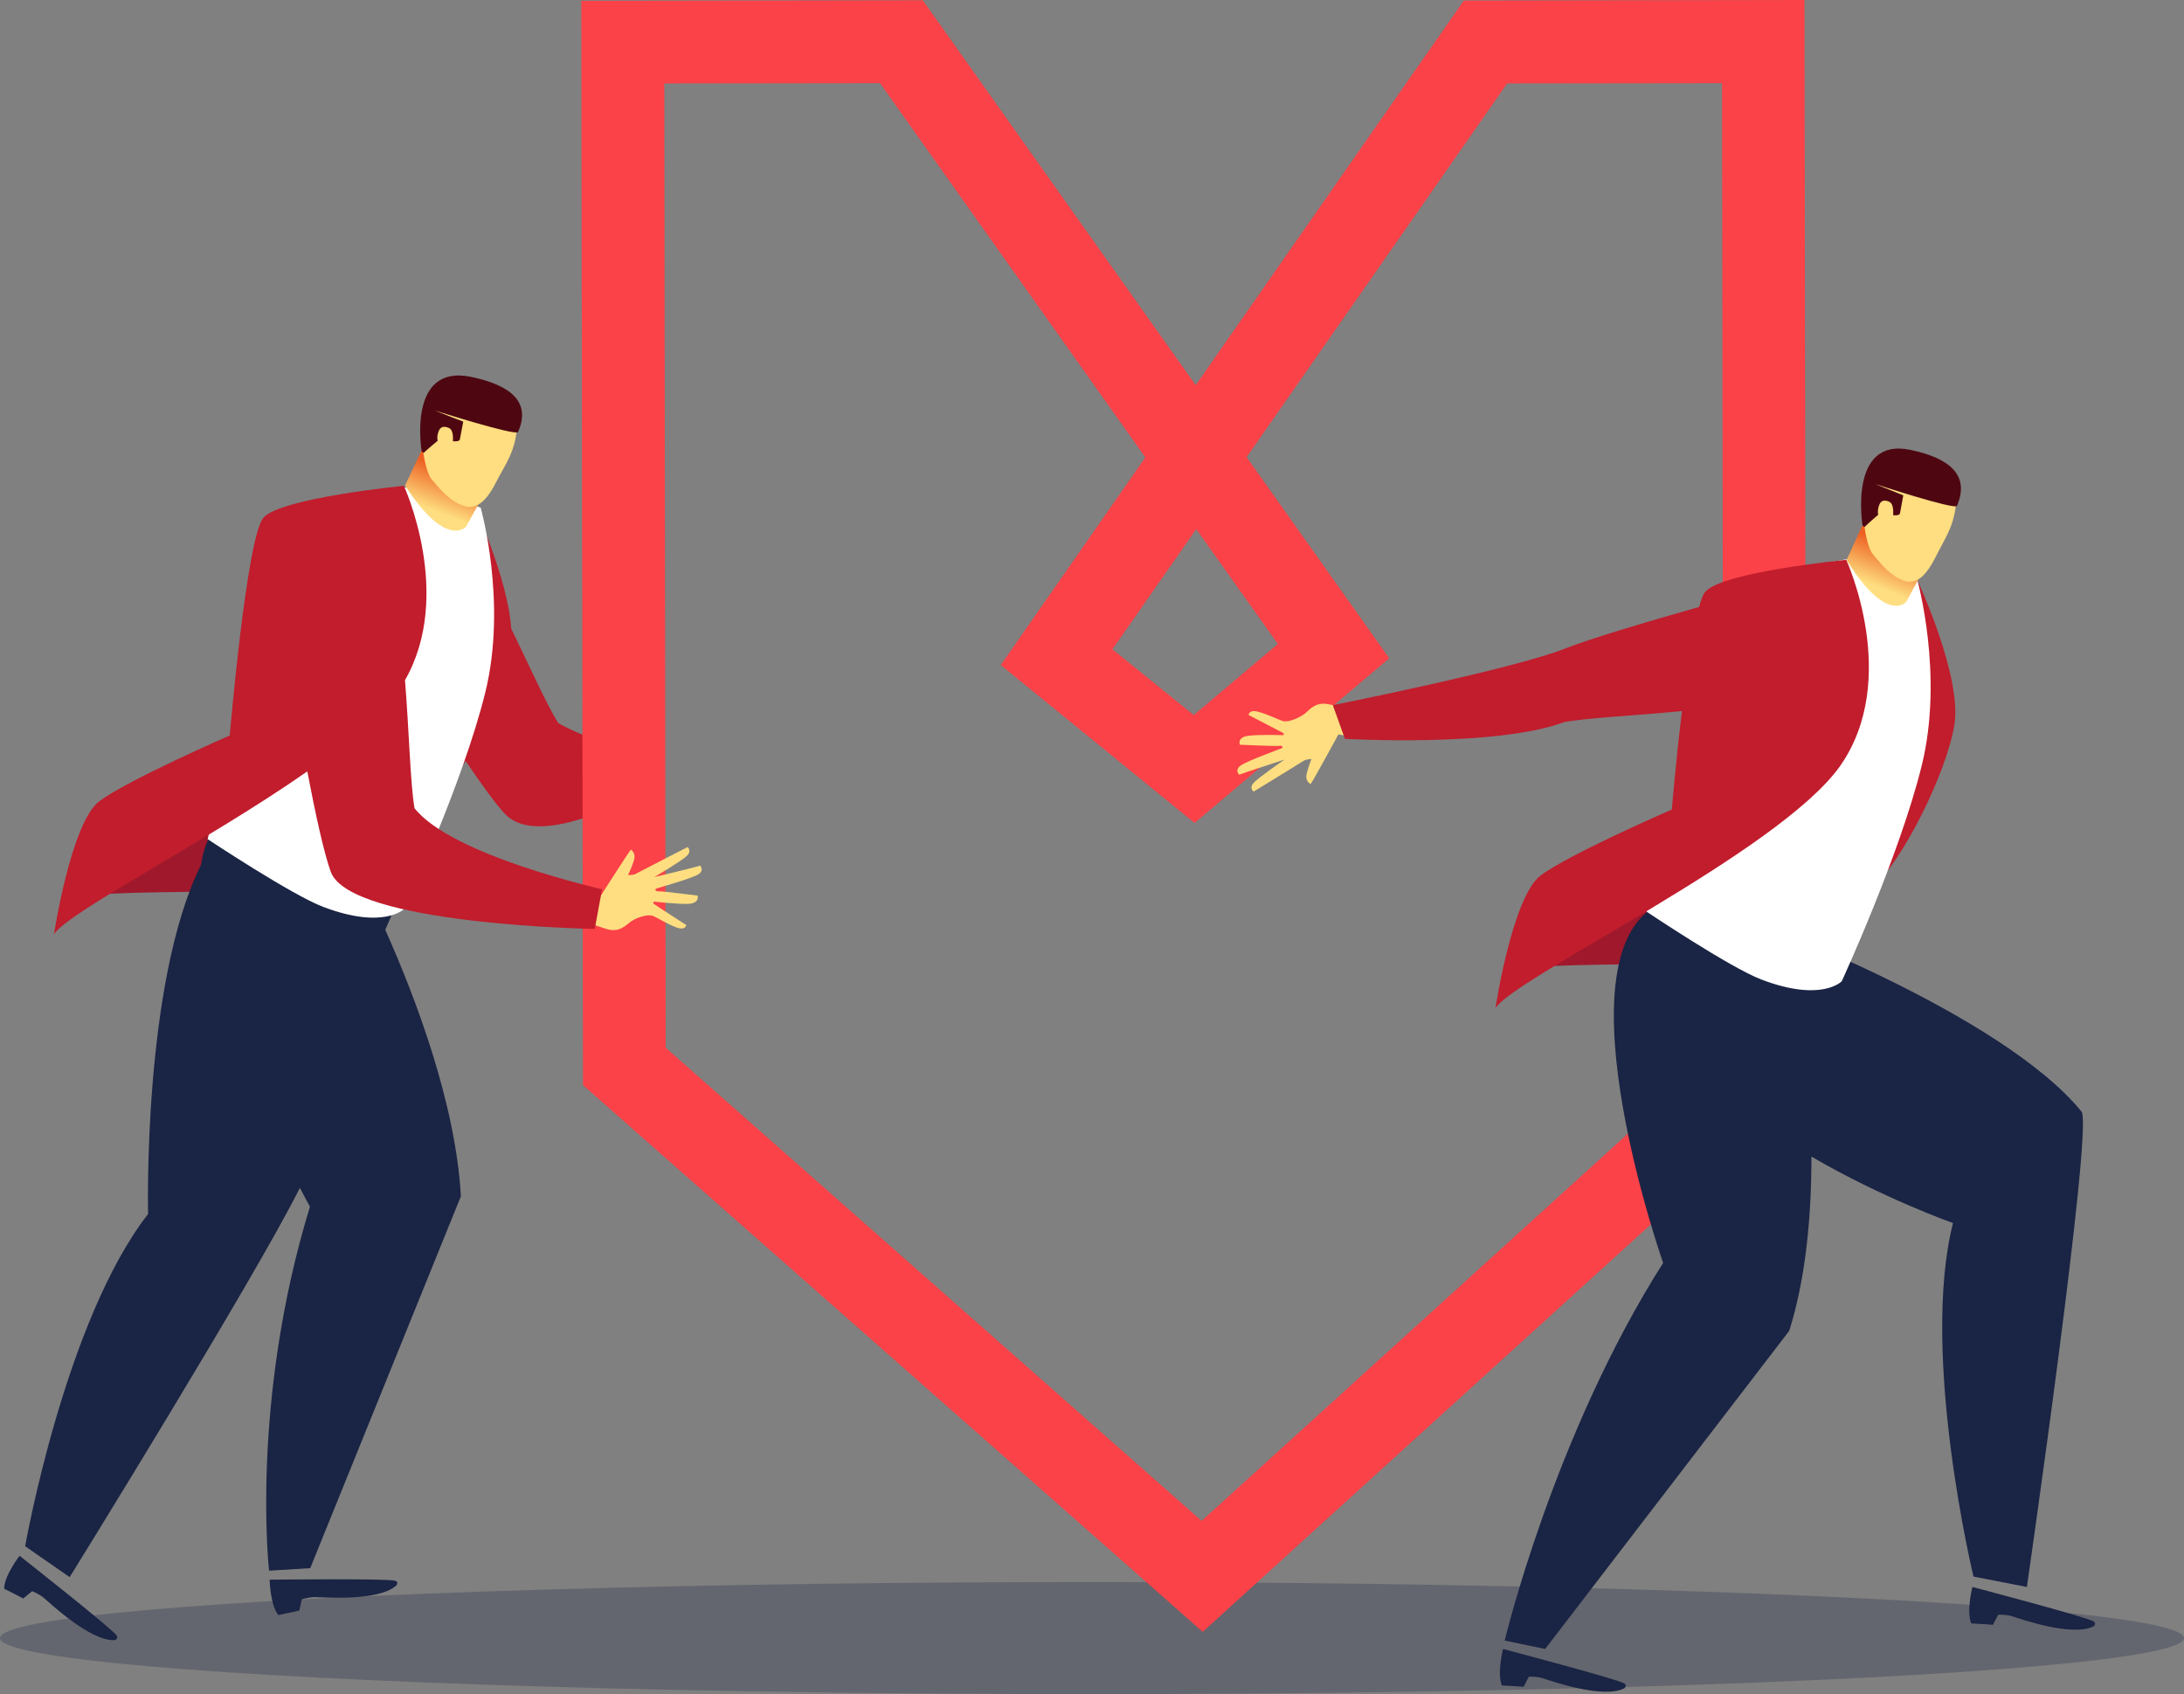
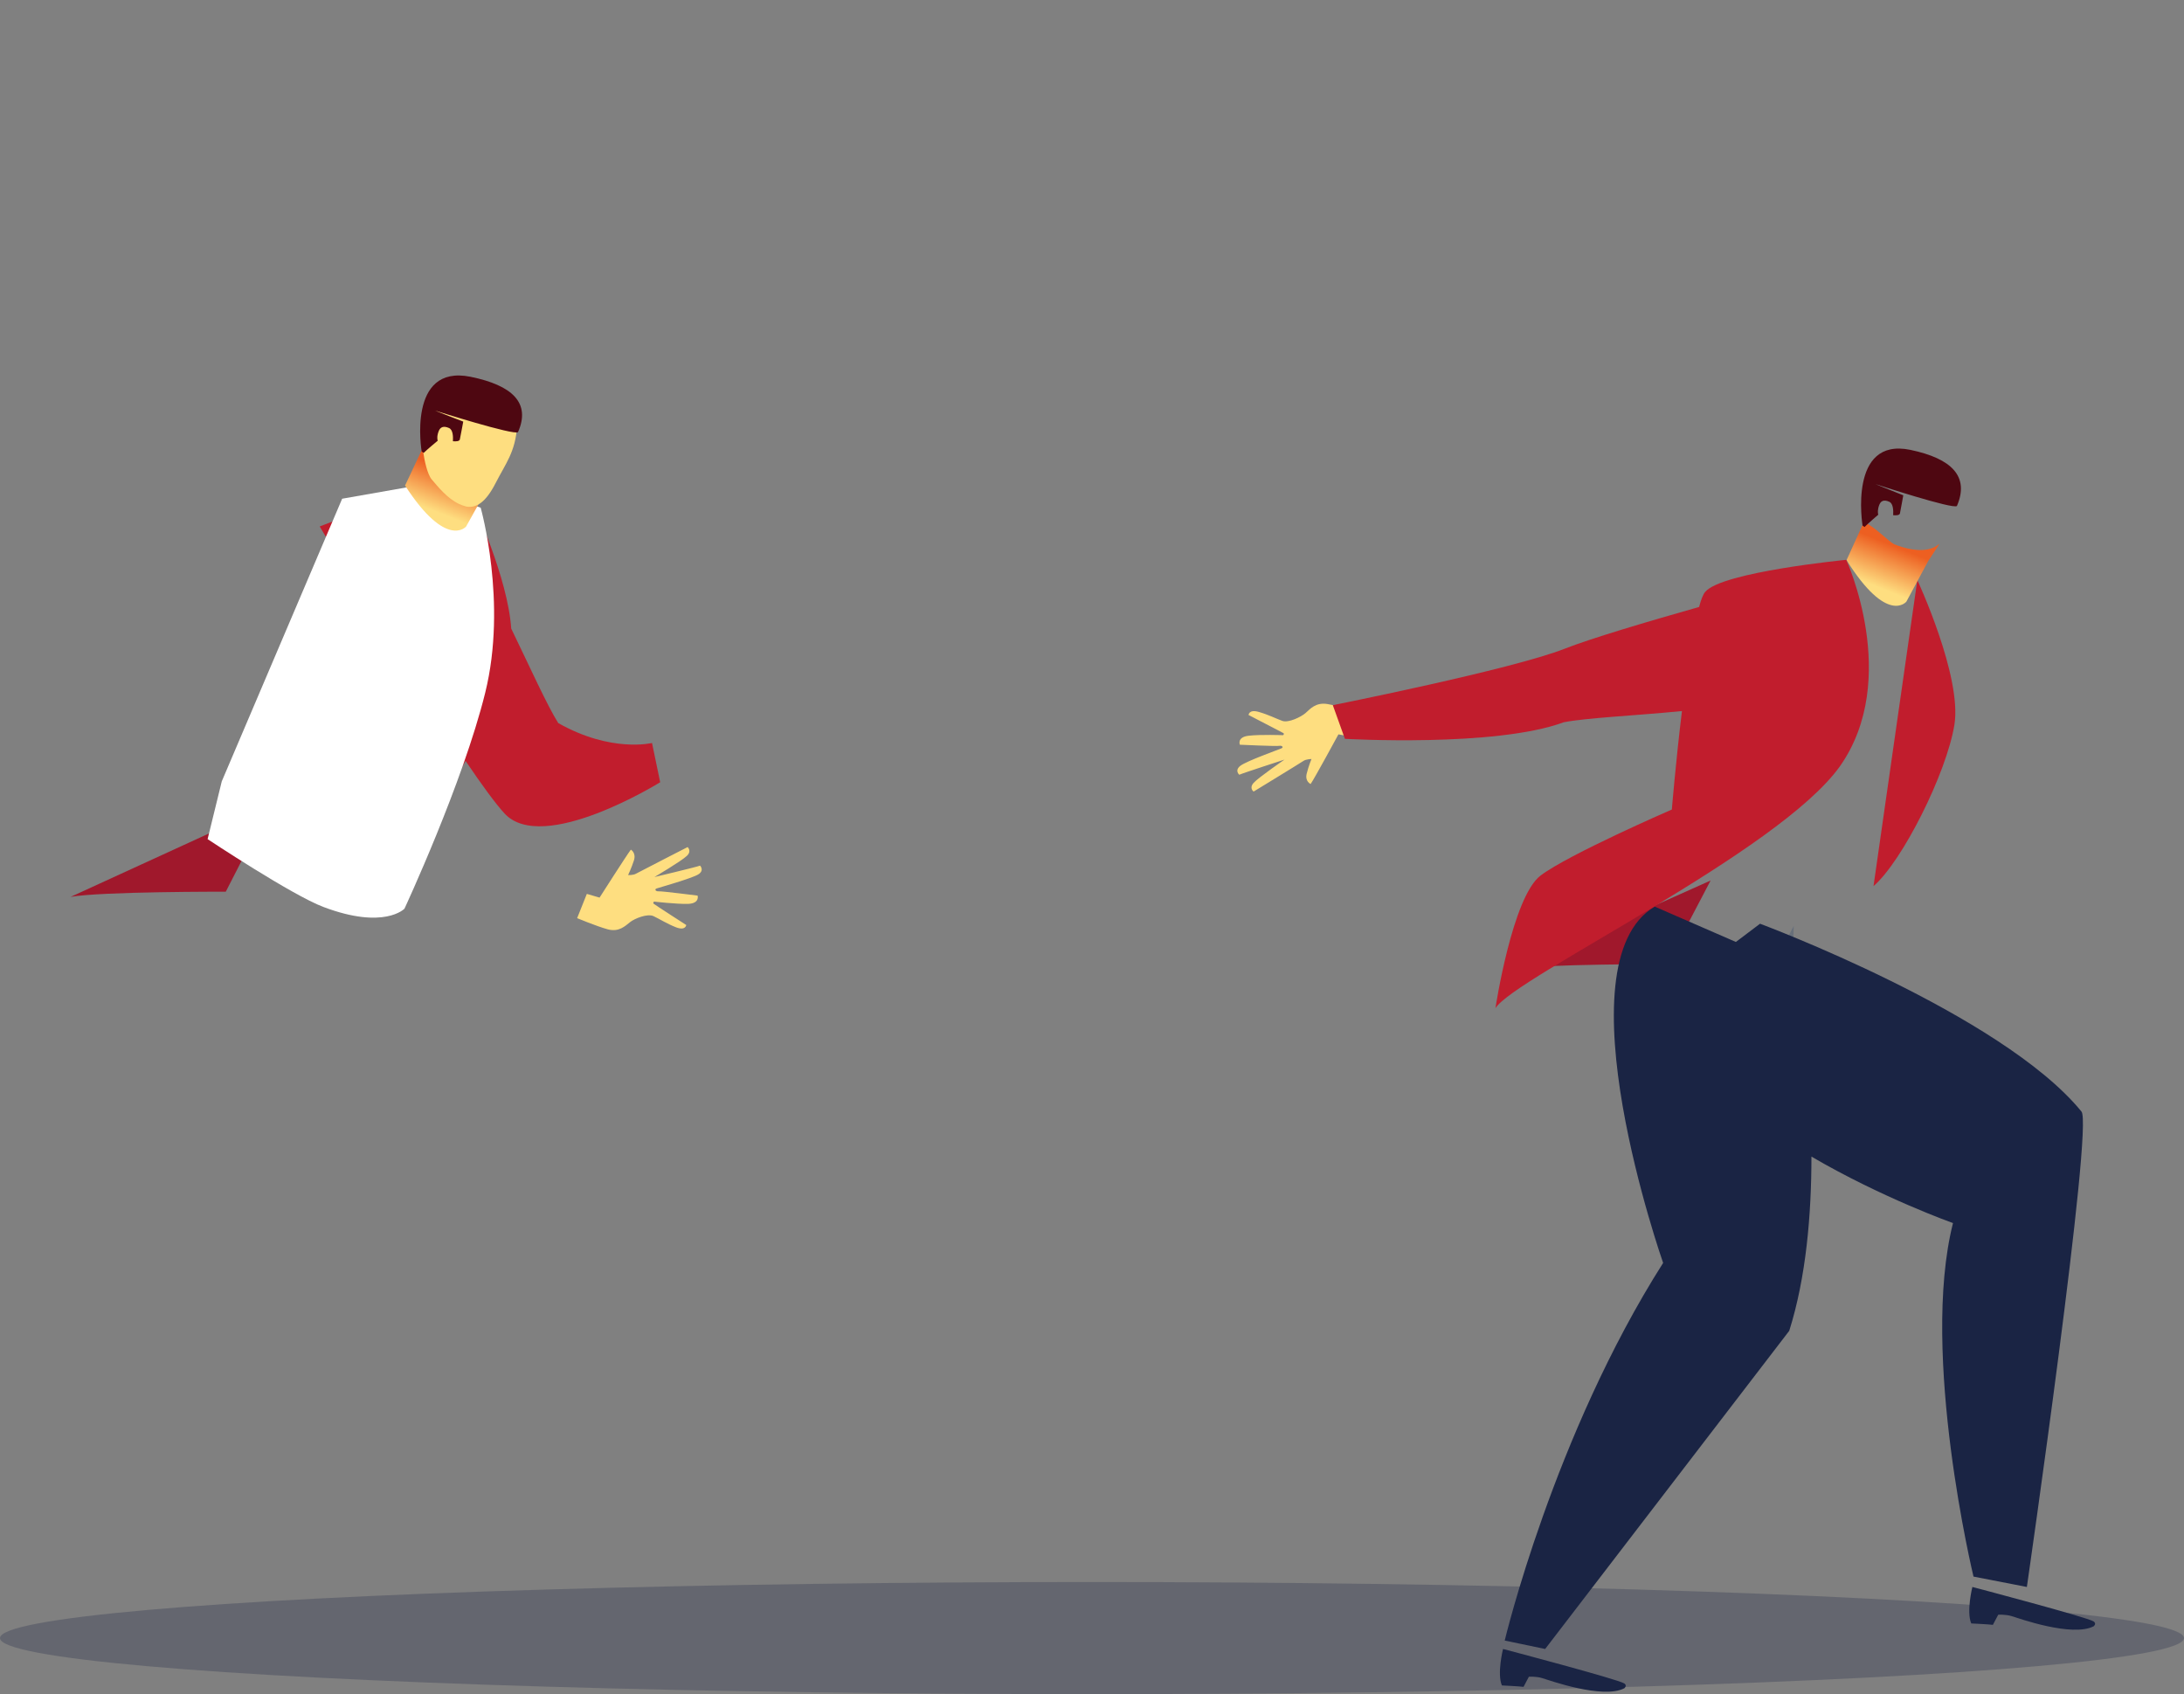
<svg xmlns="http://www.w3.org/2000/svg" width="526px" height="408px" viewBox="0 0 526 408">
  <rect x="0" y="0" width="526" height="408" fill="#808080" stroke="none" />
  <title>Moyo Heart</title>
  <desc>Created with Sketch.</desc>
  <defs>
    <linearGradient x1="38.942%" y1="64.885%" x2="53.936%" y2="23.7%" id="linearGradient-1">
      <stop stop-color="#FEDE80" offset="0%" />
      <stop stop-color="#F7AB5A" offset="39.85%" />
      <stop stop-color="#ED5F21" offset="100%" />
    </linearGradient>
    <linearGradient x1="38.796%" y1="64.882%" x2="53.79%" y2="23.697%" id="linearGradient-2">
      <stop stop-color="#FEDE80" offset="0%" />
      <stop stop-color="#F7AB5A" offset="39.85%" />
      <stop stop-color="#ED5F21" offset="100%" />
    </linearGradient>
  </defs>
  <g id="Page-1" stroke="none" stroke-width="1" fill="none" fill-rule="evenodd">
    <g id="Approach" transform="translate(-185, -4610)" fill-rule="nonzero">
      <g id="Moyo-Heart" transform="translate(185, 4610)">
        <ellipse id="Oval" fill="#1A2444" opacity="0.27" cx="263" cy="394.5" rx="263" ry="13.5" />
        <path d="M54.379,214.747 C54.379,214.747 24.285,214.677 17,216 L65,194 L54.379,214.747 Z" id="XMLID_711_" fill="#A0182C" />
-         <path d="M28.112,393.904 C28.584,394.717 27.64,394.987 27.64,394.987 C21.84,395.394 11.791,385.849 10.577,384.833 C9.363,383.818 7.744,383.209 7.744,383.209 L5.586,384.969 C4.777,384.495 1,382.6 1,382.6 C1,379.486 4.709,374.679 4.709,374.679 C4.709,374.679 27.168,392.347 28.112,393.904 Z M95.218,380.704 C93.532,380.095 64.936,380.433 64.936,380.433 C64.936,380.433 65.071,386.526 67.027,388.963 C67.027,388.963 71.141,388.083 72.085,387.88 L72.692,385.172 C72.692,385.172 74.311,384.63 75.862,384.63 C77.413,384.63 91.239,385.781 95.488,381.787 C95.488,381.787 96.095,380.975 95.218,380.704 Z M111,288.1 C109.786,266.099 100.344,240.85 92.79,223.927 C94.476,219.933 95.555,217.563 95.555,217.563 L89.148,216.006 C85.709,208.763 83.281,204.363 83.281,204.363 L52.931,198 C50.436,200.572 49.02,204.092 48.413,208.289 C34.317,236.585 35.666,292.364 35.666,292.364 C15.635,318.088 6.058,372.378 6.058,372.378 L16.782,379.824 C16.782,379.824 61.362,307.866 72.22,286.069 C73.704,288.912 74.648,290.604 74.648,290.604 C60.215,337.719 64.801,378.267 64.801,378.267 L74.716,377.658 L111,288.1 Z" id="Shape" fill="#1A2444" />
        <path d="M157.033,178.932 C157.033,178.932 147.199,181.363 134.447,174.135 C131.734,169.812 127.733,160.895 123.121,151.371 C122.307,139.144 114.032,121.445 114.032,121.445 L112.54,131.781 C108.403,125.228 104.062,120.027 99.857,118 L77,126.782 C77,126.782 92.939,153.802 106.368,174.541 L103.384,195.144 C106.029,192.915 109.149,188.456 112.133,183.255 C115.931,188.862 119.255,193.455 121.493,195.887 C130.717,205.952 159,188.389 159,188.389 L157.033,178.932 Z" id="Shape" fill="#C11D2D" />
        <path d="M115.767,122.267 C115.767,122.267 122.248,145.092 116.858,166.837 C111.469,188.649 97.415,218.834 97.415,218.834 C97.415,218.834 92.571,223.967 77.903,218.429 C70.33,215.593 50,202.087 50,202.087 L53.411,188.176 L82.406,120.106 L100.075,117 L115.767,122.267 Z" id="XMLID_706_" fill="#FFFFFF" />
        <g id="XMLID_702_" transform="translate(97, 90)">
          <path d="M12.36,23.2 C10.91,22.6 6.836,18.333 4.764,18 L0.552,26.933 C10.564,42.4 15.26,36.8 15.26,36.8 L20.645,27.133 L23.407,23.067 C22.924,23.4 22.44,23.733 21.819,24 C18.643,25.267 14.569,24 12.36,23.2 Z" id="XMLID_705_" fill="url(#linearGradient-1)" />
          <path d="M22.371,26.333 C24.788,21.6 27.136,18.867 27.55,12.533 C27.826,8.4 11.393,4.067 6.56,7.2 C6.56,7.2 6.629,11.467 5.8,14.467 C5.524,15.467 4.833,18.133 4.971,19.067 C5.179,20.733 5.938,24.267 6.974,25.467 C8.493,27.2 10.564,29.933 13.602,31.4 C14.224,31.667 14.776,31.867 15.329,32 C17.676,32.4 19.955,31.067 22.371,26.333 Z" id="XMLID_704_" fill="#FEDE80" />
          <path d="M16.295,0.733 C0.967,-2.333 4.557,18.733 4.557,18.733 L5.04,19.067 C5.938,18.2 8.424,16.133 8.424,16.133 C8.286,15.8 8.217,14.867 8.7,13.733 C9.045,12.933 9.736,12.467 11.117,13.067 C12.083,13.467 12.152,15.067 12.083,16.267 C12.912,16.333 13.602,16.267 13.74,15.867 C14.086,14.2 14.5,11.867 14.569,11.533 C14.569,11.533 7.664,8.867 7.733,8.867 C7.733,8.867 26.86,14.933 27.757,14.067 C30.864,7.067 26.445,2.8 16.295,0.733 Z" id="XMLID_703_" fill="#4E0711" />
        </g>
-         <path d="M267.919,156.374 L288.11,127.414 L307.758,155.089 L287.5,172.208 L267.919,156.374 Z M160.326,252.324 L159.987,20.097 L211.955,20.029 L275.846,110.159 L241.021,160.164 L287.703,198.192 L334.589,158.54 L300.238,110.091 L362.978,20.097 L414.742,20.029 L415.08,252.121 L289.397,366.272 L160.326,252.324 Z M140,0.203 L140.407,261.323 L289.668,393 L435,260.85 L434.593,0 L352.544,0.135 L287.974,92.769 L222.253,0.068 L140,0.203 Z" id="Shape" fill="#FA4248" />
        <path d="M141.334,215.276 L144.402,216.169 C144.402,216.169 150.938,205.925 151.938,204.619 C151.938,204.619 153.272,205.375 152.671,207.231 C152.071,209.088 151.271,210.738 151.271,210.738 C151.271,210.738 152.538,210.807 153.205,210.394 C153.939,209.982 165.609,204 165.609,204 C165.609,204 166.676,204.963 165.409,206.131 C164.142,207.369 157.607,211.219 157.607,211.219 C157.607,211.219 167.743,208.813 168.61,208.469 C168.61,208.469 169.744,209.638 168.144,210.6 C166.543,211.563 158.74,213.763 158.14,213.969 C157.54,214.176 157.94,214.726 158.674,214.657 C159.34,214.588 168.01,215.688 168.01,215.688 C168.01,215.688 168.61,217.545 165.743,217.682 C162.875,217.751 157.54,217.132 157.54,217.132 C157.54,217.132 157.14,217.407 157.473,217.682 C157.807,217.957 165.276,222.77 165.276,222.77 C165.276,222.77 165.143,224.214 162.808,223.32 C160.541,222.426 158.874,221.326 157.406,220.638 C155.939,219.951 152.872,221.188 151.738,222.082 C150.604,222.976 149.07,224.557 146.336,223.801 C143.602,223.045 139,221.12 139,221.12 L141.334,215.276 Z" id="Shape" fill="#FEDE80" />
-         <path d="M99.831,194.636 C98.82,188.752 98.551,176.376 97.539,163.798 C109.337,143.239 97.27,117 97.27,117 C97.27,117 67.472,119.908 63.427,124.709 C59.382,129.511 55.337,177.12 55.337,177.12 C55.337,177.12 30.663,187.873 23.854,193.013 C17.112,198.22 13,225 13,225 C16.438,219.59 49.944,202.616 74.011,185.776 C76.034,196.394 78.056,205.523 79.674,209.987 C84.393,222.768 143.247,223.715 143.247,223.715 L145,214.18 C145.067,214.112 108.865,206.132 99.831,194.636 Z" id="Shape" fill="#C11D2D" />
        <path d="M432,223 C432,223 419.155,246.865 411,283 C411,283 423.981,271.944 430.981,263.787 L432,223 Z" id="Shape" fill="#0A3466" opacity="0.21" />
        <g id="Group" transform="translate(298, 108)">
          <path d="M103.432,124.189 C103.432,124.189 73.532,124.122 66.294,125.405 L113.985,104.054 L103.432,124.189 Z" id="XMLID_722_" fill="#A0182C" />
          <path d="M63.994,289.122 C63.994,289.122 62.506,295.068 63.724,297.905 C63.724,297.905 67.985,298.108 68.932,298.243 L70.218,295.811 C70.218,295.811 71.909,295.676 73.465,296.149 C75.021,296.622 88.009,301.284 93.218,298.581 C93.218,298.581 93.962,297.973 93.218,297.432 C91.729,296.419 63.994,289.122 63.994,289.122 Z" id="XMLID_721_" fill="#1A2444" />
          <path d="M177.032,274.189 C177.032,274.189 175.544,280.135 176.762,282.973 C176.762,282.973 181.024,283.176 181.971,283.311 L183.256,280.878 C183.256,280.878 184.947,280.743 186.503,281.216 C188.059,281.689 201.047,286.351 206.256,283.649 C206.256,283.649 207,283.041 206.256,282.5 C204.768,281.486 177.032,274.189 177.032,274.189 Z" id="XMLID_720_" fill="#1A2444" />
          <path d="M203.279,159.662 C184,136.081 125.891,114.459 125.891,114.459 L120.074,118.851 L100.524,110.338 C77.253,124.122 102.553,196.149 102.553,196.149 C76.171,237.635 64.4,287.095 64.4,287.095 L74.141,289.122 L132.926,212.5 C136.985,199.662 138.271,184.527 138.271,170.541 C155.25,180.473 172.365,186.554 172.365,186.554 C164.382,218.108 177.303,271.689 177.303,271.689 L190.156,274.189 C190.156,274.189 206.324,162.365 203.279,159.662 Z" id="Shape" fill="#1A2444" />
          <path d="M163.774,31.689 C163.774,31.689 174.597,54.932 172.703,66.554 C170.809,78.176 160.188,99.392 153.221,105.405 L163.774,31.689 Z" id="XMLID_718_" fill="#C11D2D" />
-           <path d="M163.774,31.689 C163.774,31.689 170.2,54.527 164.856,76.284 C159.512,98.041 145.576,128.311 145.576,128.311 C145.576,128.311 140.774,133.446 126.229,127.905 C118.721,125.068 98.562,111.554 98.562,111.554 L101.944,97.635 L130.694,29.527 L148.215,26.419 L163.774,31.689 Z" id="XMLID_717_" fill="#FFFFFF" />
          <g id="XMLID_713_" transform="translate(146.118, 0)">
            <path d="M12.176,23.108 C10.756,22.5 6.765,18.176 4.735,17.838 L0.609,26.892 C10.418,42.568 15.018,36.892 15.018,36.892 L20.294,27.095 L23,22.973 C22.526,23.311 22.053,23.649 21.444,23.919 C18.265,25.203 14.274,23.919 12.176,23.108 Z" id="XMLID_716_" fill="url(#linearGradient-2)" />
-             <path d="M21.985,26.284 C24.353,21.486 26.653,18.716 27.059,12.297 C27.329,8.108 11.229,3.716 6.494,6.892 C6.494,6.892 6.562,11.216 5.75,14.257 C5.479,15.27 4.803,17.973 4.938,18.919 C5.141,20.608 5.885,24.189 6.9,25.405 C8.388,27.162 10.418,29.932 13.394,31.419 C14.003,31.689 14.544,31.892 15.085,32.027 C17.385,32.432 19.55,31.081 21.985,26.284 Z" id="XMLID_715_" fill="#FEDE80" />
            <path d="M15.965,0.338 C0.947,-2.77 4.465,18.581 4.465,18.581 L4.938,18.919 C5.818,18.041 8.253,15.946 8.253,15.946 C8.118,15.608 8.05,14.662 8.524,13.514 C8.862,12.703 9.538,12.23 10.891,12.838 C11.838,13.243 11.906,14.865 11.838,16.081 C12.65,16.149 13.326,16.081 13.462,15.676 C13.8,13.986 14.206,11.622 14.274,11.284 C14.274,11.284 7.509,8.581 7.576,8.581 C7.576,8.581 26.315,14.73 27.194,13.851 C30.238,6.757 25.976,2.432 15.965,0.338 Z" id="XMLID_714_" fill="#4E0711" />
          </g>
          <path d="M27.532,69.459 L24.353,68.851 C24.353,68.851 18.603,79.459 17.656,80.811 C17.656,80.811 16.235,80.203 16.709,78.311 C17.182,76.419 17.859,74.797 17.859,74.797 C17.859,74.797 16.574,74.797 15.897,75.27 C15.221,75.743 3.924,82.635 3.924,82.635 C3.924,82.635 2.774,81.824 3.924,80.541 C5.074,79.257 11.365,74.932 11.365,74.932 C11.365,74.932 1.353,78.176 0.474,78.581 C0.474,78.581 -0.744,77.568 0.744,76.419 C2.232,75.27 10.012,72.5 10.621,72.23 C11.229,71.959 10.756,71.486 10.079,71.622 C9.403,71.757 0.609,71.351 0.609,71.351 C0.609,71.351 -0.135,69.527 2.706,69.189 C5.547,68.851 11.026,69.054 11.026,69.054 C11.026,69.054 11.432,68.716 11.026,68.514 C10.621,68.311 2.706,64.189 2.706,64.189 C2.706,64.189 2.774,62.77 5.141,63.446 C7.509,64.122 9.335,65.068 10.824,65.608 C12.312,66.149 15.356,64.662 16.438,63.716 C17.521,62.77 18.874,61.081 21.715,61.554 C24.556,62.027 29.291,63.581 29.291,63.581 L27.532,69.459 Z" id="Shape" fill="#FEDE80" />
          <path d="M146.659,26.824 C146.659,26.824 116.759,29.73 112.7,34.527 C112.159,35.135 111.685,36.419 111.212,38.176 C98.359,41.824 85.168,45.743 78.809,48.243 C66.091,53.243 23,61.824 23,61.824 L25.909,69.932 C25.909,69.932 62.168,72.027 78.606,65.946 C84.153,64.865 95.315,64.392 107.085,63.243 C105.597,75.473 104.65,86.959 104.65,86.959 C104.65,86.959 79.891,97.703 73.059,102.838 C66.226,107.973 62.168,134.797 62.168,134.797 C66.971,127.23 130.424,97.297 145.171,76.486 C159.85,55.541 146.659,26.824 146.659,26.824 Z" id="Shape" fill="#C11D2D" />
        </g>
      </g>
    </g>
  </g>
</svg>